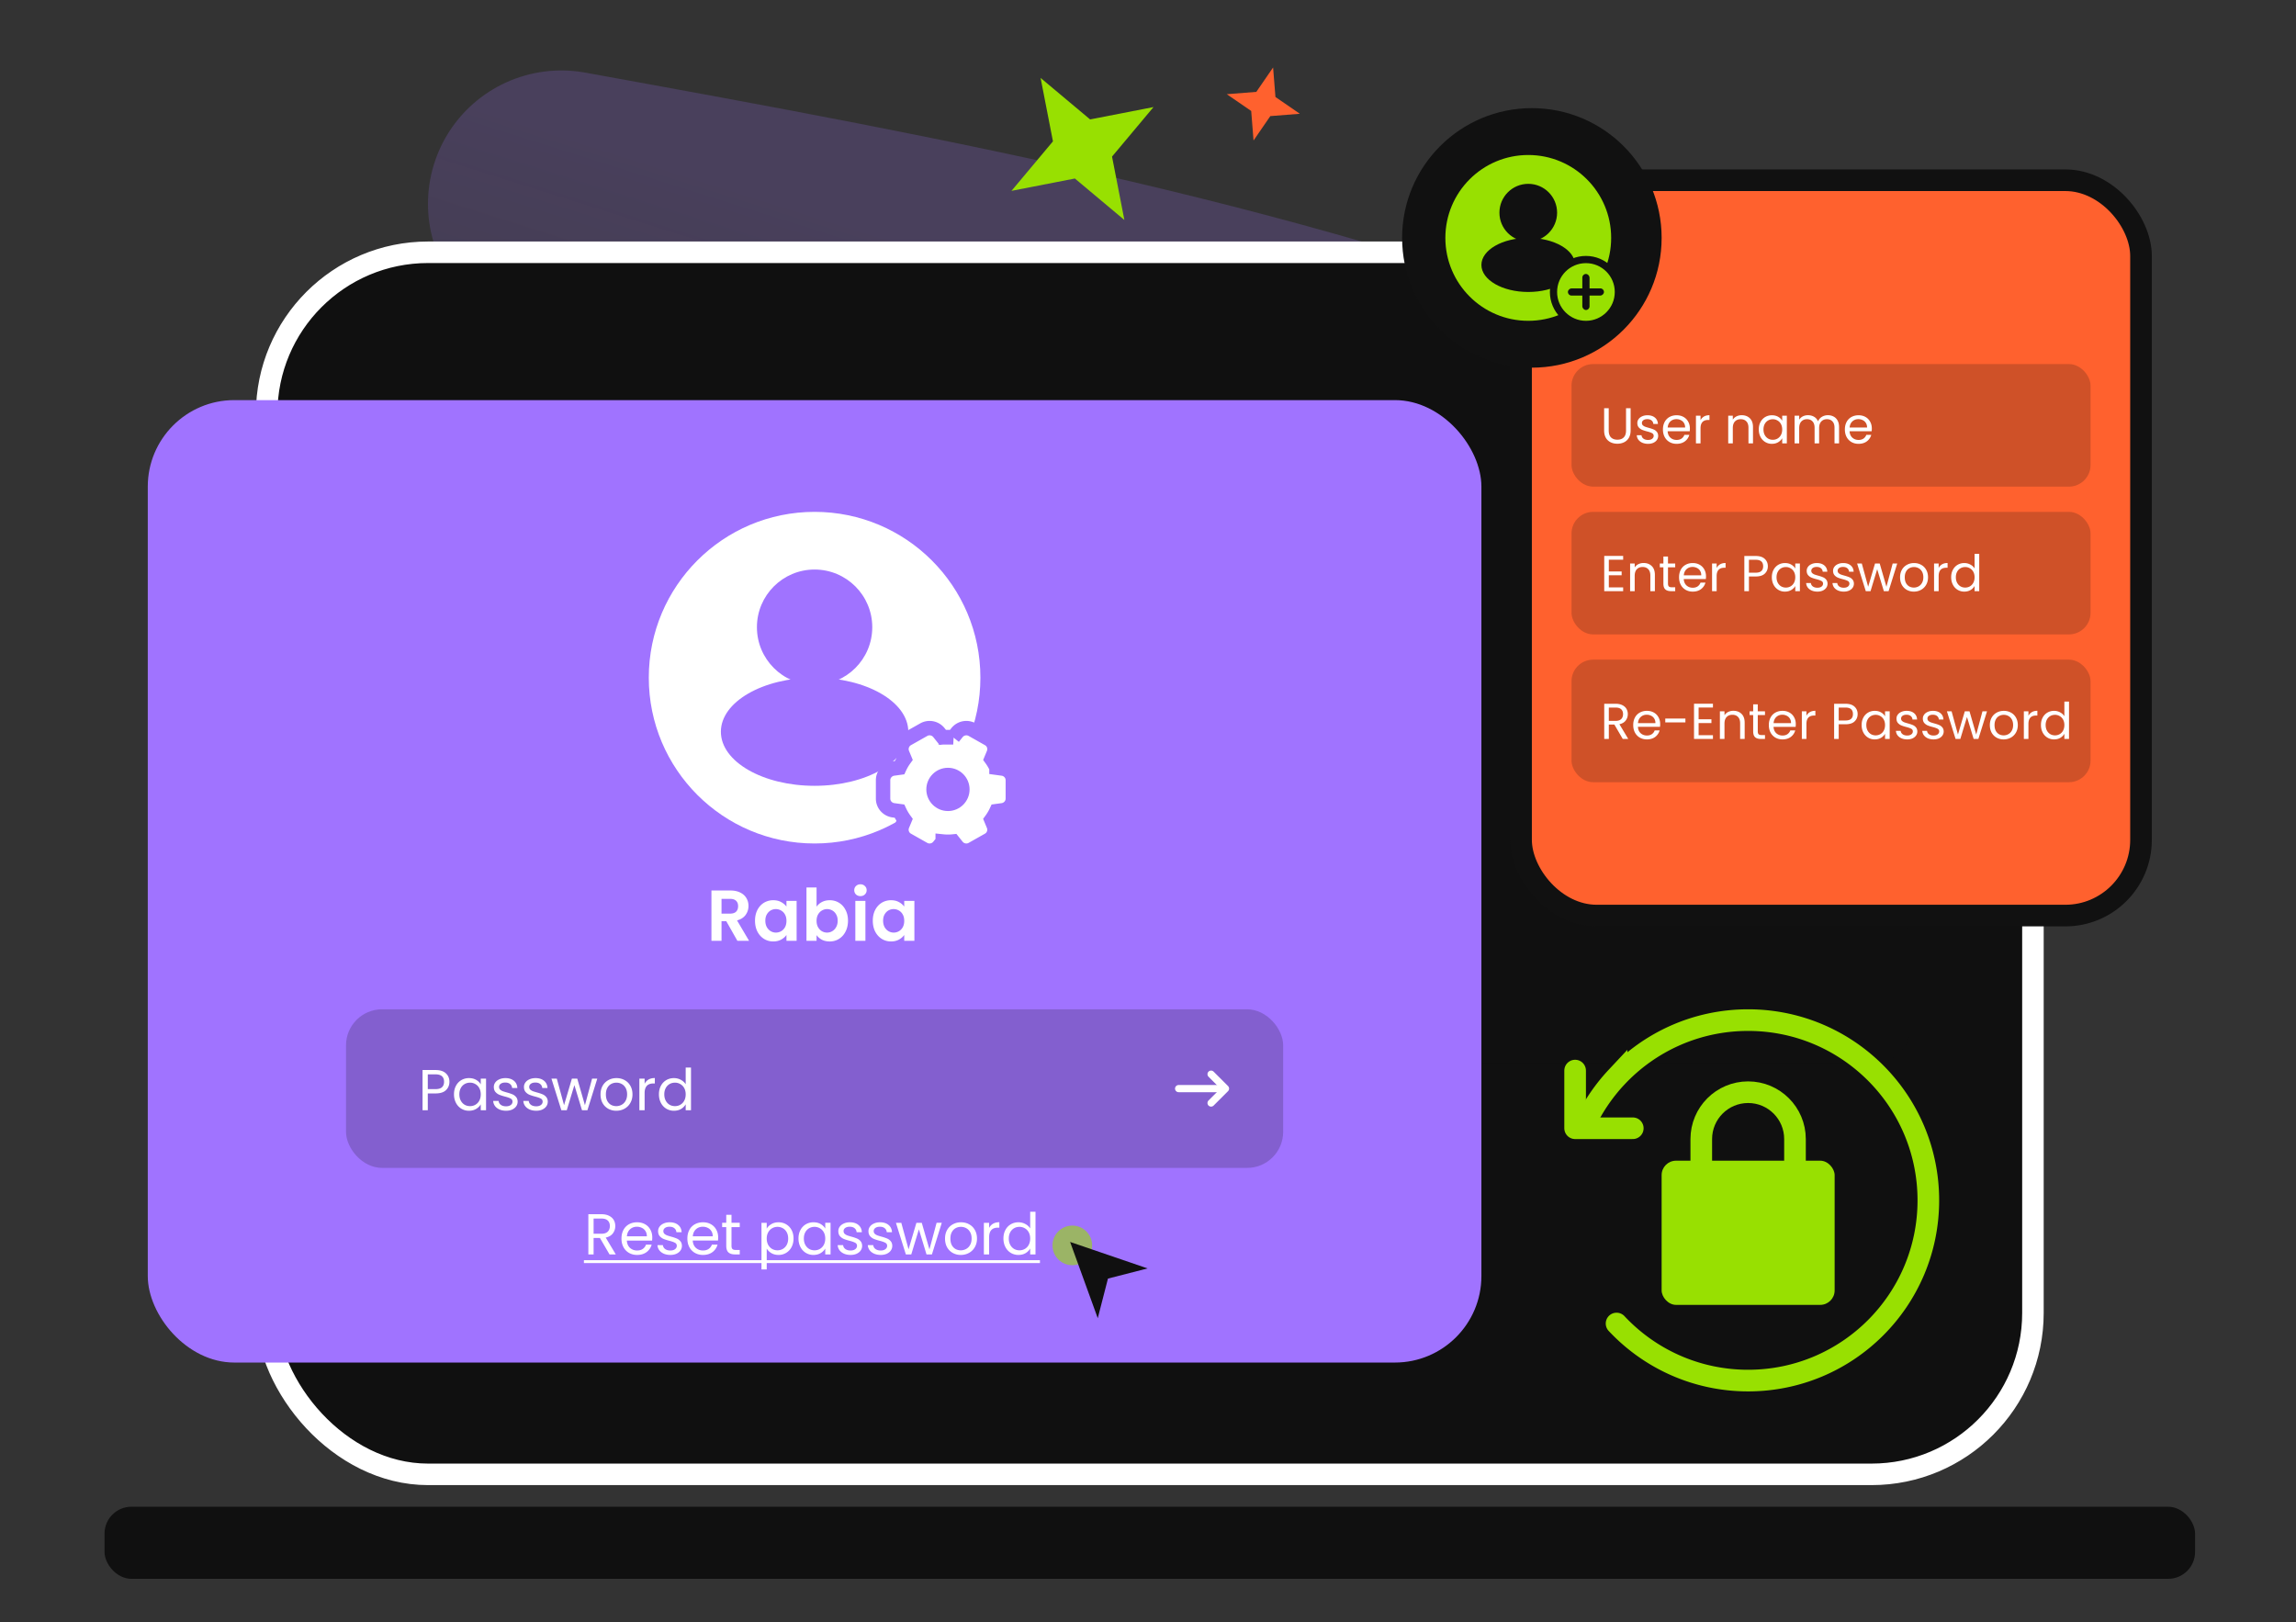
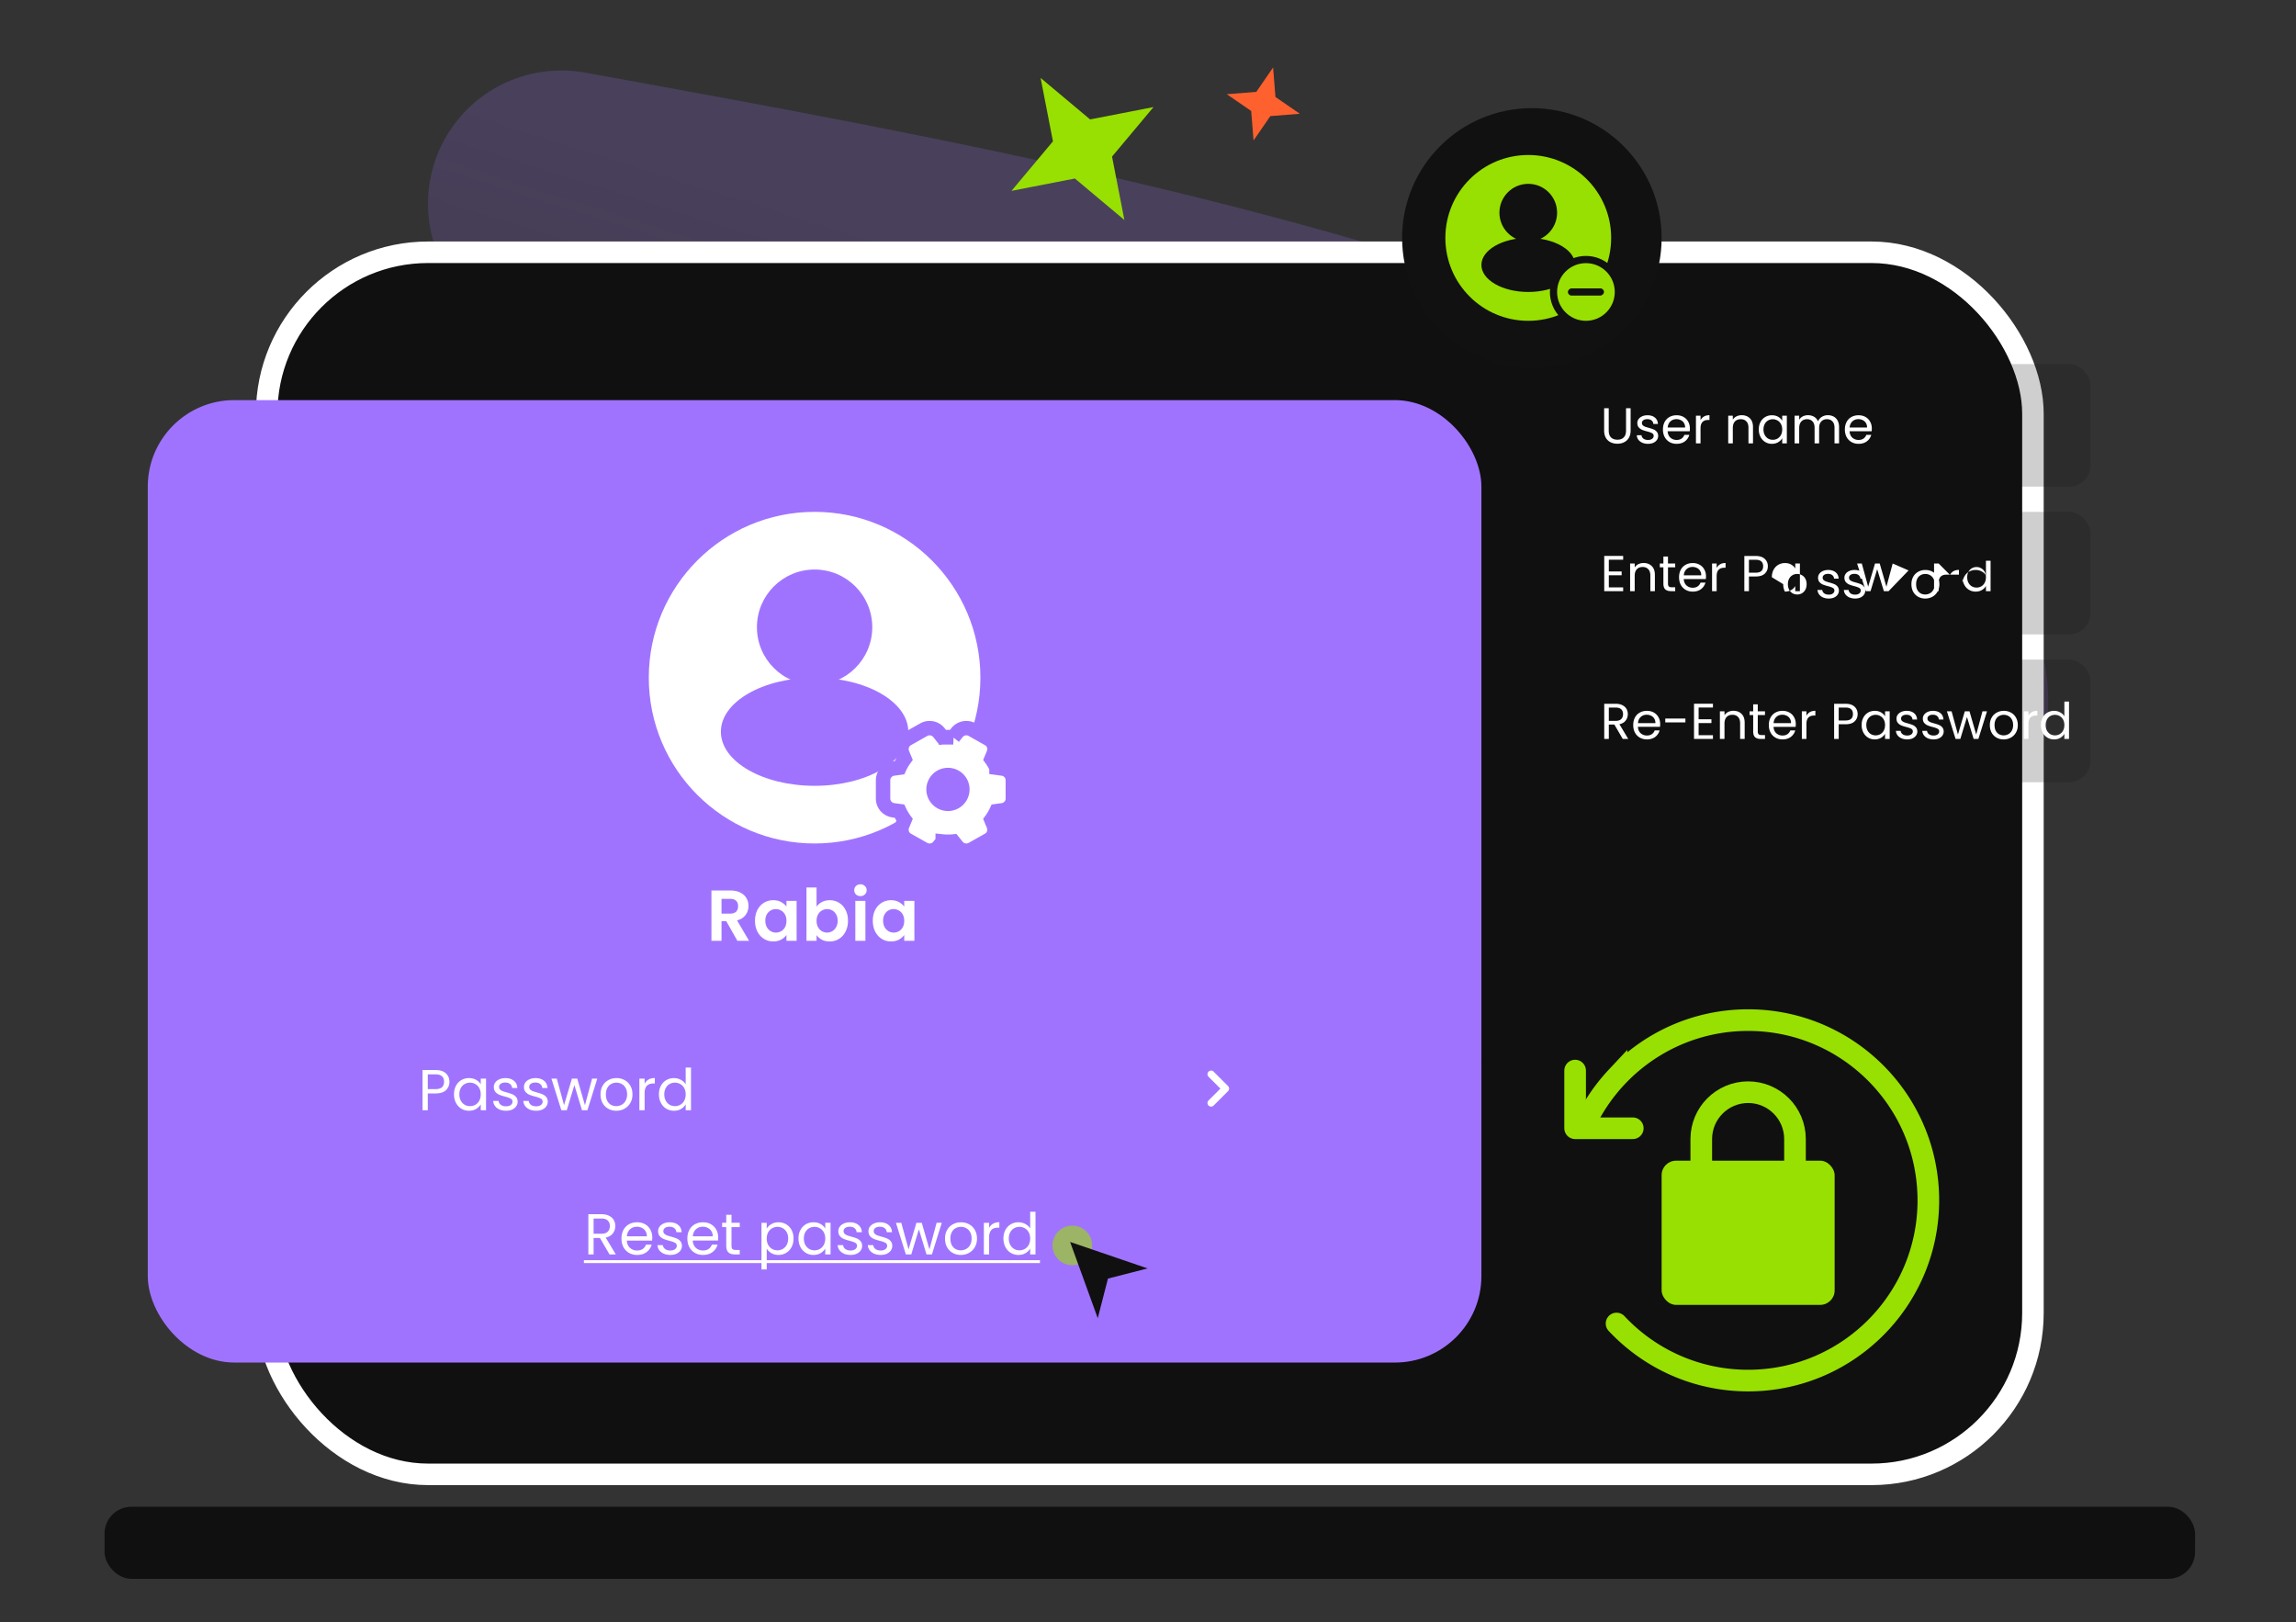
<svg xmlns="http://www.w3.org/2000/svg" width="637" height="450" fill="none">
  <rect width="100%" height="100%" fill="#333333" stroke="none" />
  <g clip-path="url(#a)">
    <path stroke="url(#b)" stroke-linecap="round" stroke-width="74" d="M155.734 56.546c100.099 18.173 200.352 36.491 294.748 74.329 18.064 7.241 46.167 20.333 62.985 34.426 5.601 4.693 24.046 21.955 15.624 37.798-8.523 16.036-30.378 23.724-39.581 27.56-66.813 27.856-134.573 38.546-201.114 51.885-32.421 6.5-113.829 21.001-148.916 32.48-14.766 4.831-29.984 9.746-44.009 20.168-30.69 22.808-6.171 38.528 7.281 48.122 28.879 20.596 72.802 33.636 105.289 41.558 43.87 10.696 75.211 14.393 120.831 15.088 24.945.38.305 1.524 25.663-4.862 58.102-14.632-13.686-13.308-33.251-10.486-10.505 1.515-19.546 3.075-29.816 5.586-7.955 1.944-3.344.227-2.918 1.649" opacity=".2" />
    <path fill="#98E001" d="m288.703 21.622 13.736 11.508 17.589-3.427-11.507 13.737 3.426 17.589-13.736-11.508-17.589 3.426 11.507-13.736z" />
    <path fill="#FF612E" d="m353.21 18.715.647 8.192 6.771 4.655-8.192.646-4.655 6.771-.647-8.191-6.771-4.656 8.192-.646z" />
    <rect width="490.03" height="339.03" x="73.985" y="69.985" fill="#101010" stroke="#fff" stroke-width="5.97" rx="44.772" />
    <rect width="580" height="20" x="29" y="418" fill="#101010" rx="7.462" />
    <rect width="214" height="44" x="316" y="251" fill="#111" opacity=".2" rx="10" />
    <rect width="370" height="267" x="41" y="111" fill="#A073FF" rx="24" />
    <circle cx="226" cy="188" r="46" fill="#fff" />
    <circle cx="226" cy="174" r="16" fill="#A073FF" />
    <ellipse cx="226" cy="203" fill="#A073FF" rx="26" ry="15" />
    <path fill="#fff" stroke="#A073FF" stroke-width="4" d="m276.457 225.021 1.698-.232.004-.001c1.596-.222 2.841-1.573 2.841-3.237v-5.09c.012-1.683-1.252-3.032-2.844-3.247h-.004l-1.692-.231a14.4 14.4 0 0 0-1.42-2.417l.622-1.499.001-.003a3.25 3.25 0 0 0-1.426-4.088l-4.504-2.546a3.31 3.31 0 0 0-4.218.811l-.001.002-1.049 1.312a14.3 14.3 0 0 0-2.923 0l-1.048-1.312-.002-.002a3.31 3.31 0 0 0-4.217-.812l-.001.001-4.512 2.547h-.001a3.26 3.26 0 0 0-1.42 4.076l.003.005.623 1.504a14.3 14.3 0 0 0-1.421 2.417l-1.697.232-.004.001c-1.592.221-2.845 1.568-2.845 3.24v5.099c0 1.669 1.253 3.015 2.84 3.237l.005.001 1.699.232c.395.852.87 1.661 1.42 2.417l-.622 1.499-.001.003a3.25 3.25 0 0 0 1.425 4.087l4.504 2.543.001.001a3.314 3.314 0 0 0 4.218-.813l.001-.001 1.048-1.312a14.3 14.3 0 0 0 2.924 0l1.048 1.312.001.002a3.314 3.314 0 0 0 4.218.812l.001-.001 4.511-2.547h.001a3.256 3.256 0 0 0 1.42-4.076l-.002-.005-.624-1.504a14.3 14.3 0 0 0 1.421-2.417Zm-1.662 2.738-.001.002z" />
    <circle cx="263" cy="219" r="6" fill="#A073FF" />
-     <rect width="260" height="44" x="96" y="280" fill="#111" opacity=".2" rx="10" />
    <path fill="#fff" d="M124.688 300.112q0 1.392-.96 2.32-.944.912-2.896.912h-2.144V308h-1.456v-11.152h3.6q1.888 0 2.864.912.992.912.992 2.352m-3.856 2.032q1.216 0 1.792-.528t.576-1.504q0-2.064-2.368-2.064h-2.144v4.096zm5.122 1.44q0-1.344.544-2.352a3.94 3.94 0 0 1 1.488-1.584 4.15 4.15 0 0 1 2.128-.56q1.151 0 2 .496.847.497 1.264 1.248v-1.6h1.472V308h-1.472v-1.632q-.432.768-1.296 1.28-.849.496-1.984.496a3.97 3.97 0 0 1-2.112-.576 4.03 4.03 0 0 1-1.488-1.616q-.544-1.04-.544-2.368m7.424.016q0-.992-.4-1.728a2.76 2.76 0 0 0-1.088-1.12 2.85 2.85 0 0 0-1.488-.4q-.816 0-1.488.384a2.8 2.8 0 0 0-1.072 1.12q-.4.736-.4 1.728 0 1.008.4 1.76.4.736 1.072 1.136.672.384 1.488.384t1.488-.384a2.87 2.87 0 0 0 1.088-1.136q.4-.752.4-1.744m7.036 4.544q-1.008 0-1.808-.336-.8-.352-1.264-.96a2.6 2.6 0 0 1-.512-1.424h1.504q.064.656.608 1.072.56.416 1.456.416.832 0 1.312-.368t.48-.928q0-.576-.512-.848-.512-.288-1.584-.56a13 13 0 0 1-1.6-.512 3.04 3.04 0 0 1-1.056-.784q-.432-.528-.432-1.376 0-.672.4-1.232t1.136-.88q.737-.336 1.68-.336 1.457 0 2.352.736.896.736.96 2.016h-1.456a1.5 1.5 0 0 0-.56-1.104q-.496-.416-1.344-.416-.785 0-1.248.336-.464.336-.464.88 0 .432.272.72.288.272.704.448.432.16 1.184.368.943.256 1.536.512.593.24 1.008.736.432.497.448 1.296 0 .72-.4 1.296t-1.136.912q-.72.32-1.664.32m8.36 0q-1.008 0-1.808-.336-.8-.352-1.264-.96a2.6 2.6 0 0 1-.512-1.424h1.504q.063.656.608 1.072.56.416 1.456.416.831 0 1.312-.368.48-.368.48-.928 0-.576-.512-.848-.513-.288-1.584-.56a13 13 0 0 1-1.6-.512 3 3 0 0 1-1.056-.784q-.432-.528-.432-1.376 0-.672.4-1.232t1.136-.88q.735-.336 1.68-.336 1.455 0 2.352.736.895.736.96 2.016h-1.456a1.5 1.5 0 0 0-.56-1.104q-.496-.416-1.344-.416-.784 0-1.248.336t-.464.88q0 .432.272.72.287.272.704.448.431.16 1.184.368.944.256 1.536.512.591.24 1.008.736.432.497.448 1.296 0 .72-.4 1.296t-1.136.912q-.72.32-1.664.32m16.935-8.912L162.973 308h-1.504l-2.112-6.96-2.112 6.96h-1.504l-2.752-8.768h1.488l2.016 7.36 2.176-7.36h1.488l2.128 7.376 1.984-7.376zm5.269 8.912a4.54 4.54 0 0 1-2.24-.56A4.07 4.07 0 0 1 167.17 306q-.56-1.04-.56-2.4 0-1.344.576-2.368a4 4 0 0 1 1.6-1.584q1.008-.56 2.256-.56t2.256.56q1.008.544 1.584 1.568.592 1.024.592 2.384t-.608 2.4a4.1 4.1 0 0 1-1.616 1.584q-1.024.56-2.272.56m0-1.28q.784 0 1.472-.368a2.74 2.74 0 0 0 1.104-1.104q.432-.736.432-1.792t-.416-1.792-1.088-1.088a3 3 0 0 0-1.456-.368q-.8 0-1.472.368-.655.352-1.056 1.088-.4.736-.4 1.792 0 1.072.384 1.808.4.736 1.056 1.104.656.352 1.44.352m7.866-6.208a2.8 2.8 0 0 1 1.088-1.168q.72-.416 1.744-.416v1.504h-.384q-2.448 0-2.448 2.656V308h-1.456v-8.768h1.456zm3.969 2.928q0-1.344.544-2.352a3.95 3.95 0 0 1 1.488-1.584 4.2 4.2 0 0 1 2.144-.56q1.024 0 1.904.48.88.464 1.344 1.232v-4.64h1.472V308h-1.472v-1.648q-.432.784-1.28 1.296-.848.496-1.984.496a4.06 4.06 0 0 1-2.128-.576 4.05 4.05 0 0 1-1.488-1.616q-.544-1.04-.544-2.368m7.424.016q0-.992-.4-1.728a2.75 2.75 0 0 0-1.088-1.12 2.85 2.85 0 0 0-1.488-.4q-.816 0-1.488.384a2.8 2.8 0 0 0-1.072 1.12q-.4.736-.4 1.728 0 1.008.4 1.76.4.736 1.072 1.136.672.384 1.488.384t1.488-.384a2.86 2.86 0 0 0 1.088-1.136q.4-.752.4-1.744M169.104 348l-2.656-4.56h-1.76V348h-1.456v-11.152h3.6q1.264 0 2.128.432.88.432 1.312 1.168t.432 1.68q0 1.152-.672 2.032-.656.88-1.984 1.168l2.8 4.672zm-4.416-5.728h2.144q1.183 0 1.776-.576.592-.592.592-1.568 0-.992-.592-1.536-.576-.544-1.776-.544h-2.144zm16.278 1.008q0 .416-.048.88h-7.008q.08 1.296.88 2.032.816.72 1.968.72.944 0 1.568-.432.64-.448.896-1.184h1.568a3.8 3.8 0 0 1-1.408 2.064q-1.055.784-2.624.784-1.248 0-2.24-.56a4 4 0 0 1-1.536-1.584q-.56-1.04-.56-2.4t.544-2.384a3.8 3.8 0 0 1 1.52-1.568q.993-.56 2.272-.56 1.248 0 2.208.544a3.7 3.7 0 0 1 1.472 1.504q.528.944.528 2.144m-1.504-.304q0-.832-.368-1.424a2.3 2.3 0 0 0-1.008-.912 3 3 0 0 0-1.392-.32q-1.104 0-1.888.704-.768.704-.88 1.952zm6.53 5.168q-1.007 0-1.808-.336-.8-.352-1.264-.96a2.6 2.6 0 0 1-.512-1.424h1.504q.065.656.608 1.072.56.416 1.456.416.832 0 1.312-.368t.48-.928a.9.9 0 0 0-.512-.848q-.511-.288-1.584-.56a13 13 0 0 1-1.6-.512 3.04 3.04 0 0 1-1.056-.784q-.432-.528-.432-1.376 0-.672.4-1.232t1.136-.88q.736-.336 1.68-.336 1.457 0 2.352.736.897.736.96 2.016h-1.456q-.048-.688-.56-1.104-.495-.416-1.344-.416-.783 0-1.248.336t-.464.88q0 .432.272.72.288.272.704.448.432.16 1.184.368.945.256 1.536.512.593.24 1.008.736.432.496.448 1.296 0 .72-.4 1.296t-1.136.912q-.72.32-1.664.32m13.256-4.864q0 .416-.048.88h-7.008q.08 1.296.88 2.032.816.72 1.968.72.944 0 1.568-.432.64-.448.896-1.184h1.568a3.8 3.8 0 0 1-1.408 2.064q-1.056.784-2.624.784-1.248 0-2.24-.56a4 4 0 0 1-1.536-1.584q-.56-1.04-.56-2.4t.544-2.384a3.78 3.78 0 0 1 1.52-1.568q.991-.56 2.272-.56 1.248 0 2.208.544t1.472 1.504q.528.944.528 2.144m-1.504-.304q0-.832-.368-1.424a2.33 2.33 0 0 0-1.008-.912 3 3 0 0 0-1.392-.32q-1.105 0-1.888.704-.768.704-.88 1.952zm5.202-2.544v5.168q0 .64.272.912.272.256.943.256h1.073V348h-1.312q-1.216 0-1.824-.56t-.608-1.84v-5.168h-1.136v-1.2h1.136v-2.208h1.456v2.208h2.288v1.2zm9.773.416q.432-.751 1.28-1.248.864-.512 2-.512 1.168 0 2.112.56.96.56 1.504 1.584.544 1.008.544 2.352 0 1.328-.544 2.368a4 4 0 0 1-1.504 1.616 3.97 3.97 0 0 1-2.112.576q-1.12 0-1.984-.496-.848-.512-1.296-1.264v5.776h-1.456v-12.928h1.456zm5.952 2.736q0-.992-.4-1.728a2.75 2.75 0 0 0-1.088-1.12 2.95 2.95 0 0 0-1.488-.384q-.8 0-1.488.4-.672.384-1.088 1.136-.4.736-.4 1.712 0 .992.4 1.744.416.736 1.088 1.136.689.384 1.488.384.816 0 1.488-.384a2.86 2.86 0 0 0 1.088-1.136q.4-.752.4-1.76m2.861 0q0-1.344.544-2.352a3.94 3.94 0 0 1 1.488-1.584 4.15 4.15 0 0 1 2.128-.56q1.151 0 2 .496.847.497 1.264 1.248v-1.6h1.472V348h-1.472v-1.632q-.432.768-1.296 1.28-.849.496-1.984.496a3.97 3.97 0 0 1-2.112-.576 4.03 4.03 0 0 1-1.488-1.616q-.544-1.04-.544-2.368m7.424.016q0-.992-.4-1.728a2.76 2.76 0 0 0-1.088-1.12 2.85 2.85 0 0 0-1.488-.4q-.816 0-1.488.384a2.8 2.8 0 0 0-1.072 1.12q-.4.736-.4 1.728 0 1.008.4 1.76.4.736 1.072 1.136.672.384 1.488.384t1.488-.384a2.87 2.87 0 0 0 1.088-1.136q.4-.752.4-1.744m7.036 4.544q-1.007 0-1.808-.336-.8-.352-1.264-.96a2.6 2.6 0 0 1-.512-1.424h1.504q.065.656.608 1.072.56.416 1.456.416.832 0 1.312-.368t.48-.928a.9.9 0 0 0-.512-.848q-.511-.288-1.584-.56a13 13 0 0 1-1.6-.512 3.04 3.04 0 0 1-1.056-.784q-.432-.528-.432-1.376 0-.672.4-1.232t1.136-.88q.736-.336 1.68-.336 1.457 0 2.352.736.897.736.96 2.016h-1.456q-.048-.688-.56-1.104-.495-.416-1.344-.416-.783 0-1.248.336t-.464.88q0 .432.272.72.288.272.704.448.432.16 1.184.368.945.256 1.536.512.593.24 1.008.736.432.496.448 1.296 0 .72-.4 1.296t-1.136.912q-.72.32-1.664.32m8.36 0q-1.008 0-1.808-.336-.8-.352-1.264-.96a2.6 2.6 0 0 1-.512-1.424h1.504q.063.656.608 1.072.56.416 1.456.416.832 0 1.312-.368t.48-.928q0-.576-.512-.848-.513-.288-1.584-.56a13 13 0 0 1-1.6-.512 3 3 0 0 1-1.056-.784q-.432-.528-.432-1.376 0-.672.4-1.232t1.136-.88q.735-.336 1.68-.336 1.455 0 2.352.736t.96 2.016h-1.456a1.5 1.5 0 0 0-.56-1.104q-.496-.416-1.344-.416-.784 0-1.248.336t-.464.88q0 .432.272.72.287.272.704.448.431.16 1.184.368.943.256 1.536.512.591.24 1.008.736.432.496.448 1.296 0 .72-.4 1.296t-1.136.912q-.72.32-1.664.32m16.935-8.912L258.551 348h-1.504l-2.112-6.96-2.112 6.96h-1.504l-2.752-8.768h1.488l2.016 7.36 2.176-7.36h1.488l2.128 7.376 1.984-7.376zm5.269 8.912a4.54 4.54 0 0 1-2.24-.56 4.07 4.07 0 0 1-1.568-1.584q-.56-1.04-.56-2.4 0-1.344.576-2.368a4 4 0 0 1 1.6-1.584q1.008-.56 2.256-.56t2.256.56q1.008.544 1.584 1.568.592 1.024.592 2.384t-.608 2.4a4.1 4.1 0 0 1-1.616 1.584q-1.024.56-2.272.56m0-1.28q.784 0 1.472-.368a2.74 2.74 0 0 0 1.104-1.104q.432-.736.432-1.792t-.416-1.792-1.088-1.088a3 3 0 0 0-1.456-.368q-.8 0-1.472.368-.656.352-1.056 1.088t-.4 1.792q0 1.072.384 1.808.4.736 1.056 1.104.655.352 1.44.352m7.866-6.208a2.8 2.8 0 0 1 1.088-1.168q.72-.416 1.744-.416v1.504h-.384q-2.448 0-2.448 2.656V348h-1.456v-8.768h1.456zm3.969 2.928q0-1.344.544-2.352a3.95 3.95 0 0 1 1.488-1.584 4.2 4.2 0 0 1 2.144-.56q1.024 0 1.904.48.88.464 1.344 1.232v-4.64h1.472V348h-1.472v-1.648q-.432.784-1.28 1.296-.848.496-1.984.496a4.06 4.06 0 0 1-2.128-.576 4.05 4.05 0 0 1-1.488-1.616q-.544-1.04-.544-2.368m7.424.016q0-.992-.4-1.728a2.75 2.75 0 0 0-1.088-1.12 2.85 2.85 0 0 0-1.488-.4q-.816 0-1.488.384a2.8 2.8 0 0 0-1.072 1.12q-.4.736-.4 1.728 0 1.008.4 1.76.4.736 1.072 1.136.672.384 1.488.384t1.488-.384a2.86 2.86 0 0 0 1.088-1.136q.4-.752.4-1.744" />
    <path fill="#fff" d="M162 349.6h126.519v.8H162zM204.58 261l-3.08-5.44h-1.32V261h-2.8v-13.96h5.24q1.62 0 2.76.58 1.14.56 1.7 1.54.58.96.58 2.16 0 1.38-.8 2.5-.8 1.1-2.38 1.52l3.34 5.66zm-4.4-7.54h2.34q1.14 0 1.7-.54.56-.56.56-1.54 0-.96-.56-1.48-.56-.54-1.7-.54h-2.34zm9.292 1.96q0-1.68.66-2.98.681-1.3 1.821-2a4.9 4.9 0 0 1 2.58-.7q1.239 0 2.16.5.939.5 1.5 1.26v-1.58h2.82V261h-2.82v-1.62q-.54.78-1.5 1.3-.94.5-2.18.5-1.4 0-2.56-.72-1.14-.72-1.821-2.02-.66-1.32-.66-3.02m8.721.04q0-1.02-.4-1.74a2.74 2.74 0 0 0-1.08-1.12 2.83 2.83 0 0 0-1.46-.4q-.78 0-1.441.38-.659.38-1.079 1.12-.4.72-.4 1.72t.4 1.76q.42.74 1.079 1.14.68.4 1.441.4a2.95 2.95 0 0 0 1.46-.38q.68-.4 1.08-1.12.4-.74.4-1.76m8.354-3.92q.54-.8 1.48-1.3.96-.5 2.18-.5 1.42 0 2.56.7 1.16.7 1.82 2 .68 1.28.68 2.98t-.68 3.02q-.66 1.3-1.82 2.02-1.14.72-2.56.72-1.24 0-2.18-.48a4.34 4.34 0 0 1-1.48-1.28V261h-2.8v-14.8h2.8zm5.86 3.88q0-1-.42-1.72a2.73 2.73 0 0 0-1.08-1.12 2.84 2.84 0 0 0-1.44-.38q-.759 0-1.44.4-.66.38-1.08 1.12-.4.74-.4 1.74t.4 1.74q.42.74 1.08 1.14.681.38 1.44.38.78 0 1.44-.4a2.87 2.87 0 0 0 1.08-1.14q.42-.74.42-1.76m6.315-6.82q-.74 0-1.24-.46-.48-.48-.48-1.18t.48-1.16q.5-.48 1.24-.48t1.22.48q.5.46.5 1.16t-.5 1.18q-.48.46-1.22.46m1.38 1.32V261h-2.8v-11.08zm2.046 5.5q0-1.68.66-2.98.68-1.3 1.82-2a4.9 4.9 0 0 1 2.58-.7q1.24 0 2.16.5.94.5 1.5 1.26v-1.58h2.82V261h-2.82v-1.62q-.54.78-1.5 1.3-.94.5-2.18.5-1.4 0-2.56-.72-1.14-.72-1.82-2.02-.66-1.32-.66-3.02m8.72.04q0-1.02-.4-1.74a2.73 2.73 0 0 0-1.08-1.12q-.68-.4-1.46-.4t-1.44.38-1.08 1.12q-.4.72-.4 1.72t.4 1.76q.42.74 1.08 1.14.681.4 1.44.4.78 0 1.46-.38.681-.4 1.08-1.12.4-.74.4-1.76" />
-     <path stroke="#fff" stroke-linecap="round" stroke-width="2" d="M338 302h-11" />
    <path stroke="#fff" stroke-linecap="round" stroke-linejoin="round" stroke-width="2" d="m336 298 4 4-4 4" />
    <circle cx="5.5" cy="5.5" r="5.5" fill="#98E001" opacity=".6" transform="matrix(0 1 1 0 292 340)" />
    <path fill="#101010" d="m304.561 365.697 2.832-10.991 10.993-2.82-21.495-7.343z" />
-     <rect width="172" height="204" x="422" y="50" fill="#FF612E" stroke="#111" stroke-width="6" rx="21" />
    <rect width="144" height="34" x="436" y="101" fill="#111" opacity=".2" rx="6" />
    <path fill="#fff" d="M446.324 113.242v6.174q0 1.302.63 1.932.644.63 1.778.63 1.12 0 1.75-.63.644-.63.644-1.932v-6.174h1.274v6.16q0 1.218-.49 2.058a3.1 3.1 0 0 1-1.33 1.232q-.826.406-1.862.406t-1.876-.406a3.1 3.1 0 0 1-1.316-1.232q-.476-.84-.476-2.058v-6.16zm10.917 9.884a4.1 4.1 0 0 1-1.582-.294q-.7-.308-1.106-.84a2.28 2.28 0 0 1-.448-1.246h1.316q.057.574.532.938.49.364 1.274.364.728 0 1.148-.322t.42-.812a.79.79 0 0 0-.448-.742q-.447-.252-1.386-.49a11 11 0 0 1-1.4-.448 2.7 2.7 0 0 1-.924-.686q-.378-.462-.378-1.204 0-.588.35-1.078t.994-.77q.645-.294 1.47-.294 1.275 0 2.058.644.784.644.84 1.764h-1.274a1.3 1.3 0 0 0-.49-.966q-.433-.364-1.176-.364-.686 0-1.092.294t-.406.77q0 .378.238.63.253.238.616.392.378.14 1.036.322.827.224 1.344.448.519.21.882.644.378.434.392 1.134 0 .63-.35 1.134t-.994.798q-.63.28-1.456.28m11.599-4.256q0 .364-.042.77h-6.132q.07 1.134.77 1.778.714.63 1.722.63.826 0 1.372-.378.56-.392.784-1.036h1.372a3.34 3.34 0 0 1-1.232 1.806q-.925.686-2.296.686-1.093 0-1.96-.49a3.5 3.5 0 0 1-1.344-1.386q-.49-.91-.49-2.1t.476-2.086a3.3 3.3 0 0 1 1.33-1.372q.867-.49 1.988-.49 1.092 0 1.932.476t1.288 1.316q.462.826.462 1.876m-1.316-.266q0-.728-.322-1.246a2.03 2.03 0 0 0-.882-.798 2.6 2.6 0 0 0-1.218-.28q-.966 0-1.652.616-.672.616-.77 1.708zm4.271-2.03q.336-.658.952-1.022.63-.364 1.526-.364v1.316h-.336q-2.142 0-2.142 2.324V123h-1.274v-7.672h1.274zm11.419-1.386q1.401 0 2.268.854.868.84.868 2.436V123h-1.26v-4.34q0-1.148-.574-1.75-.573-.616-1.568-.616-1.008 0-1.61.63-.588.63-.588 1.834V123h-1.274v-7.672h1.274v1.092a2.55 2.55 0 0 1 1.022-.91q.659-.322 1.442-.322m4.742 3.948q0-1.176.476-2.058a3.46 3.46 0 0 1 1.302-1.386q.84-.49 1.862-.49 1.008 0 1.75.434.741.434 1.106 1.092v-1.4h1.288V123h-1.288v-1.428q-.378.672-1.134 1.12-.743.434-1.736.434a3.47 3.47 0 0 1-1.848-.504 3.53 3.53 0 0 1-1.302-1.414q-.476-.91-.476-2.072m6.496.014q0-.868-.35-1.512a2.4 2.4 0 0 0-.952-.98 2.5 2.5 0 0 0-1.302-.35q-.714 0-1.302.336a2.44 2.44 0 0 0-.938.98q-.35.644-.35 1.512 0 .882.35 1.54.35.644.938.994.588.336 1.302.336t1.302-.336q.601-.35.952-.994.35-.658.35-1.526m12.666-3.962q.897 0 1.596.378.7.364 1.106 1.106t.406 1.806V123h-1.26v-4.34q0-1.148-.574-1.75-.56-.616-1.526-.616-.993 0-1.582.644-.588.63-.588 1.834V123h-1.26v-4.34q0-1.148-.574-1.75-.56-.616-1.526-.616-.993 0-1.582.644-.588.63-.588 1.834V123h-1.274v-7.672h1.274v1.106a2.53 2.53 0 0 1 1.008-.924q.645-.322 1.414-.322.966 0 1.708.434.743.434 1.106 1.274.323-.812 1.064-1.26a3.13 3.13 0 0 1 1.652-.448m12.198 3.682q0 .364-.042.77h-6.132q.07 1.134.77 1.778.714.63 1.722.63.826 0 1.372-.378.56-.392.784-1.036h1.372a3.33 3.33 0 0 1-1.232 1.806q-.924.686-2.296.686-1.092 0-1.96-.49a3.5 3.5 0 0 1-1.344-1.386q-.49-.91-.49-2.1t.476-2.086a3.3 3.3 0 0 1 1.33-1.372q.869-.49 1.988-.49 1.092 0 1.932.476t1.288 1.316q.462.826.462 1.876m-1.316-.266q0-.728-.322-1.246a2 2 0 0 0-.882-.798 2.6 2.6 0 0 0-1.218-.28q-.966 0-1.652.616-.671.616-.77 1.708z" />
    <rect width="144" height="34" x="436" y="142" fill="#111" opacity=".2" rx="6" />
-     <path fill="#fff" d="M446.352 155.278v3.262h3.556v1.05h-3.556v3.36h3.976V164h-5.25v-9.772h5.25v1.05zm9.642.91q1.4 0 2.268.854.868.84.868 2.436V164h-1.26v-4.34q0-1.148-.574-1.75-.575-.616-1.568-.616-1.008 0-1.61.63-.588.63-.588 1.834V164h-1.274v-7.672h1.274v1.092a2.54 2.54 0 0 1 1.022-.91 3.2 3.2 0 0 1 1.442-.322m6.771 1.19v4.522q0 .56.238.798.238.224.826.224h.938V164h-1.148q-1.065 0-1.596-.49t-.532-1.61v-4.522h-.994v-1.05h.994v-1.932h1.274v1.932h2.002v1.05zm10.545 2.492q0 .364-.042.77h-6.132q.07 1.134.77 1.778.714.63 1.722.63.826 0 1.372-.378.56-.392.784-1.036h1.372a3.33 3.33 0 0 1-1.232 1.806q-.924.686-2.296.686-1.092 0-1.96-.49a3.5 3.5 0 0 1-1.344-1.386q-.49-.91-.49-2.1t.476-2.086a3.3 3.3 0 0 1 1.33-1.372q.869-.49 1.988-.49 1.092 0 1.932.476t1.288 1.316q.462.826.462 1.876m-1.316-.266q0-.728-.322-1.246a2 2 0 0 0-.882-.798 2.6 2.6 0 0 0-1.218-.28q-.966 0-1.652.616-.671.616-.77 1.708zm4.272-2.03q.336-.658.952-1.022.63-.364 1.526-.364v1.316h-.336q-2.142 0-2.142 2.324V164h-1.274v-7.672h1.274zm14.205-.476q0 1.218-.84 2.03-.826.798-2.534.798h-1.876V164h-1.274v-9.758h3.15q1.652 0 2.506.798.868.798.868 2.058m-3.374 1.778q1.064 0 1.568-.462t.504-1.316q0-1.806-2.072-1.806h-1.876v3.584zm4.482 1.26q0-1.176.476-2.058a3.46 3.46 0 0 1 1.302-1.386q.84-.49 1.862-.49 1.008 0 1.75.434.741.434 1.106 1.092v-1.4h1.288V164h-1.288v-1.428q-.378.672-1.134 1.12-.743.434-1.736.434a3.47 3.47 0 0 1-1.848-.504 3.53 3.53 0 0 1-1.302-1.414q-.476-.91-.476-2.072m6.496.014q0-.869-.35-1.512a2.4 2.4 0 0 0-.952-.98 2.5 2.5 0 0 0-1.302-.35q-.714 0-1.302.336a2.44 2.44 0 0 0-.938.98q-.35.643-.35 1.512 0 .882.35 1.54.35.644.938.994.588.336 1.302.336t1.302-.336q.601-.35.952-.994.35-.658.35-1.526m6.157 3.976q-.882 0-1.582-.294-.7-.308-1.106-.84a2.27 2.27 0 0 1-.448-1.246h1.316q.055.574.532.938.49.364 1.274.364.728 0 1.148-.322t.42-.812a.79.79 0 0 0-.448-.742q-.448-.252-1.386-.49a11 11 0 0 1-1.4-.448 2.65 2.65 0 0 1-.924-.686q-.378-.462-.378-1.204 0-.588.35-1.078t.994-.77q.643-.294 1.47-.294 1.273 0 2.058.644.783.644.84 1.764h-1.274a1.3 1.3 0 0 0-.49-.966q-.435-.364-1.176-.364-.687 0-1.092.294-.406.294-.406.77a.88.88 0 0 0 .238.63q.252.238.616.392.378.14 1.036.322.825.224 1.344.448.517.21.882.644.378.434.392 1.134 0 .63-.35 1.134t-.994.798q-.63.28-1.456.28m7.314 0a4.1 4.1 0 0 1-1.582-.294q-.7-.308-1.106-.84a2.27 2.27 0 0 1-.448-1.246h1.316q.056.574.532.938.49.364 1.274.364.728 0 1.148-.322t.42-.812a.79.79 0 0 0-.448-.742q-.448-.252-1.386-.49a11 11 0 0 1-1.4-.448 2.65 2.65 0 0 1-.924-.686q-.378-.462-.378-1.204 0-.588.35-1.078t.994-.77q.643-.294 1.47-.294 1.273 0 2.058.644t.84 1.764h-1.274a1.3 1.3 0 0 0-.49-.966q-.433-.364-1.176-.364-.685 0-1.092.294-.406.294-.406.77a.88.88 0 0 0 .238.63q.252.238.616.392.378.14 1.036.322.826.224 1.344.448.518.21.882.644.378.434.392 1.134 0 .63-.35 1.134t-.994.798q-.63.28-1.456.28m14.818-7.798L523.97 164h-1.316l-1.848-6.09-1.848 6.09h-1.316l-2.408-7.672h1.302l1.764 6.44 1.904-6.44h1.302l1.862 6.454 1.736-6.454zm4.611 7.798a3.96 3.96 0 0 1-1.96-.49 3.56 3.56 0 0 1-1.372-1.386q-.49-.91-.49-2.1 0-1.176.504-2.072a3.5 3.5 0 0 1 1.4-1.386q.882-.49 1.974-.49t1.974.49a3.44 3.44 0 0 1 1.386 1.372q.518.896.518 2.086t-.532 2.1a3.6 3.6 0 0 1-1.414 1.386q-.896.49-1.988.49m0-1.12a2.7 2.7 0 0 0 1.288-.322q.601-.323.966-.966.378-.644.378-1.568t-.364-1.568-.952-.952a2.6 2.6 0 0 0-1.274-.322q-.7 0-1.288.322-.575.308-.924.952t-.35 1.568q0 .938.336 1.582.35.643.924.966.573.308 1.26.308m6.883-5.432q.336-.658.952-1.022.63-.364 1.526-.364v1.316H540q-2.142 0-2.142 2.324V164h-1.274v-7.672h1.274zm3.473 2.562q0-1.176.476-2.058a3.46 3.46 0 0 1 1.302-1.386 3.65 3.65 0 0 1 1.876-.49q.895 0 1.666.42.77.406 1.176 1.078v-4.06h1.288V164h-1.288v-1.442q-.378.685-1.12 1.134-.743.434-1.736.434a3.55 3.55 0 0 1-1.862-.504 3.53 3.53 0 0 1-1.302-1.414q-.476-.91-.476-2.072m6.496.014q0-.869-.35-1.512a2.4 2.4 0 0 0-.952-.98 2.5 2.5 0 0 0-1.302-.35q-.714 0-1.302.336a2.44 2.44 0 0 0-.938.98q-.35.643-.35 1.512 0 .882.35 1.54.35.644.938.994.588.336 1.302.336t1.302-.336q.601-.35.952-.994.35-.658.35-1.526" />
+     <path fill="#fff" d="M446.352 155.278v3.262h3.556v1.05h-3.556v3.36h3.976V164h-5.25v-9.772h5.25v1.05zm9.642.91q1.4 0 2.268.854.868.84.868 2.436V164h-1.26v-4.34q0-1.148-.574-1.75-.575-.616-1.568-.616-1.008 0-1.61.63-.588.63-.588 1.834V164h-1.274v-7.672h1.274v1.092a2.54 2.54 0 0 1 1.022-.91 3.2 3.2 0 0 1 1.442-.322m6.771 1.19v4.522q0 .56.238.798.238.224.826.224h.938V164h-1.148q-1.065 0-1.596-.49t-.532-1.61v-4.522h-.994v-1.05h.994v-1.932h1.274v1.932h2.002v1.05zm10.545 2.492q0 .364-.042.77h-6.132q.07 1.134.77 1.778.714.63 1.722.63.826 0 1.372-.378.56-.392.784-1.036h1.372a3.33 3.33 0 0 1-1.232 1.806q-.924.686-2.296.686-1.092 0-1.96-.49a3.5 3.5 0 0 1-1.344-1.386q-.49-.91-.49-2.1t.476-2.086a3.3 3.3 0 0 1 1.33-1.372q.869-.49 1.988-.49 1.092 0 1.932.476t1.288 1.316q.462.826.462 1.876m-1.316-.266q0-.728-.322-1.246a2 2 0 0 0-.882-.798 2.6 2.6 0 0 0-1.218-.28q-.966 0-1.652.616-.671.616-.77 1.708zm4.272-2.03q.336-.658.952-1.022.63-.364 1.526-.364v1.316h-.336q-2.142 0-2.142 2.324V164h-1.274v-7.672h1.274zm14.205-.476q0 1.218-.84 2.03-.826.798-2.534.798h-1.876V164h-1.274v-9.758h3.15q1.652 0 2.506.798.868.798.868 2.058m-3.374 1.778q1.064 0 1.568-.462t.504-1.316q0-1.806-2.072-1.806h-1.876v3.584zm4.482 1.26q0-1.176.476-2.058a3.46 3.46 0 0 1 1.302-1.386q.84-.49 1.862-.49 1.008 0 1.75.434.741.434 1.106 1.092v-1.4h1.288V164h-1.288v-1.428q-.378.672-1.134 1.12-.743.434-1.736.434q-.476-.91-.476-2.072m6.496.014q0-.869-.35-1.512a2.4 2.4 0 0 0-.952-.98 2.5 2.5 0 0 0-1.302-.35q-.714 0-1.302.336a2.44 2.44 0 0 0-.938.98q-.35.643-.35 1.512 0 .882.35 1.54.35.644.938.994.588.336 1.302.336t1.302-.336q.601-.35.952-.994.35-.658.35-1.526m6.157 3.976q-.882 0-1.582-.294-.7-.308-1.106-.84a2.27 2.27 0 0 1-.448-1.246h1.316q.055.574.532.938.49.364 1.274.364.728 0 1.148-.322t.42-.812a.79.79 0 0 0-.448-.742q-.448-.252-1.386-.49a11 11 0 0 1-1.4-.448 2.65 2.65 0 0 1-.924-.686q-.378-.462-.378-1.204 0-.588.35-1.078t.994-.77q.643-.294 1.47-.294 1.273 0 2.058.644.783.644.84 1.764h-1.274a1.3 1.3 0 0 0-.49-.966q-.435-.364-1.176-.364-.687 0-1.092.294-.406.294-.406.77a.88.88 0 0 0 .238.63q.252.238.616.392.378.14 1.036.322.825.224 1.344.448.517.21.882.644.378.434.392 1.134 0 .63-.35 1.134t-.994.798q-.63.28-1.456.28m7.314 0a4.1 4.1 0 0 1-1.582-.294q-.7-.308-1.106-.84a2.27 2.27 0 0 1-.448-1.246h1.316q.056.574.532.938.49.364 1.274.364.728 0 1.148-.322t.42-.812a.79.79 0 0 0-.448-.742q-.448-.252-1.386-.49a11 11 0 0 1-1.4-.448 2.65 2.65 0 0 1-.924-.686q-.378-.462-.378-1.204 0-.588.35-1.078t.994-.77q.643-.294 1.47-.294 1.273 0 2.058.644t.84 1.764h-1.274a1.3 1.3 0 0 0-.49-.966q-.433-.364-1.176-.364-.685 0-1.092.294-.406.294-.406.77a.88.88 0 0 0 .238.63q.252.238.616.392.378.14 1.036.322.826.224 1.344.448.518.21.882.644.378.434.392 1.134 0 .63-.35 1.134t-.994.798q-.63.28-1.456.28m14.818-7.798L523.97 164h-1.316l-1.848-6.09-1.848 6.09h-1.316l-2.408-7.672h1.302l1.764 6.44 1.904-6.44h1.302l1.862 6.454 1.736-6.454zm4.611 7.798a3.96 3.96 0 0 1-1.96-.49 3.56 3.56 0 0 1-1.372-1.386q-.49-.91-.49-2.1 0-1.176.504-2.072a3.5 3.5 0 0 1 1.4-1.386q.882-.49 1.974-.49t1.974.49a3.44 3.44 0 0 1 1.386 1.372q.518.896.518 2.086t-.532 2.1a3.6 3.6 0 0 1-1.414 1.386q-.896.49-1.988.49m0-1.12a2.7 2.7 0 0 0 1.288-.322q.601-.323.966-.966.378-.644.378-1.568t-.364-1.568-.952-.952a2.6 2.6 0 0 0-1.274-.322q-.7 0-1.288.322-.575.308-.924.952t-.35 1.568q0 .938.336 1.582.35.643.924.966.573.308 1.26.308m6.883-5.432q.336-.658.952-1.022.63-.364 1.526-.364v1.316H540q-2.142 0-2.142 2.324V164h-1.274v-7.672h1.274zm3.473 2.562q0-1.176.476-2.058a3.46 3.46 0 0 1 1.302-1.386 3.65 3.65 0 0 1 1.876-.49q.895 0 1.666.42.77.406 1.176 1.078v-4.06h1.288V164h-1.288v-1.442q-.378.685-1.12 1.134-.743.434-1.736.434a3.55 3.55 0 0 1-1.862-.504 3.53 3.53 0 0 1-1.302-1.414q-.476-.91-.476-2.072m6.496.014q0-.869-.35-1.512a2.4 2.4 0 0 0-.952-.98 2.5 2.5 0 0 0-1.302-.35q-.714 0-1.302.336a2.44 2.44 0 0 0-.938.98q-.35.643-.35 1.512 0 .882.35 1.54.35.644.938.994.588.336 1.302.336t1.302-.336q.601-.35.952-.994.35-.658.35-1.526" />
    <rect width="144" height="34" x="436" y="183" fill="#111" opacity=".2" rx="6" />
    <path fill="#fff" d="m450.216 205-2.324-3.99h-1.54V205h-1.274v-9.758h3.15q1.106 0 1.862.378.77.378 1.148 1.022t.378 1.47q0 1.008-.588 1.778-.574.77-1.736 1.022l2.45 4.088zm-3.864-5.012h1.876q1.037 0 1.554-.504.518-.518.518-1.372 0-.869-.518-1.344-.504-.476-1.554-.476h-1.876zm14.244.882q0 .364-.042.77h-6.132q.07 1.134.77 1.778.714.63 1.722.63.825 0 1.372-.378.56-.392.784-1.036h1.372a3.34 3.34 0 0 1-1.232 1.806q-.925.686-2.296.686-1.092 0-1.96-.49a3.5 3.5 0 0 1-1.344-1.386q-.49-.91-.49-2.1t.476-2.086a3.3 3.3 0 0 1 1.33-1.372q.867-.49 1.988-.49 1.092 0 1.932.476t1.288 1.316q.462.826.462 1.876m-1.316-.266q0-.728-.322-1.246a2.03 2.03 0 0 0-.882-.798 2.6 2.6 0 0 0-1.218-.28q-.966 0-1.652.616-.672.616-.77 1.708zm8.317-1.274v1.078h-5.586v-1.078zm3.665-3.052v3.262h3.556v1.05h-3.556v3.36h3.976V205h-5.25v-9.772h5.25v1.05zm9.642.91q1.4 0 2.268.854.868.84.868 2.436V205h-1.26v-4.34q0-1.148-.574-1.75-.574-.616-1.568-.616-1.008 0-1.61.63-.588.63-.588 1.834V205h-1.274v-7.672h1.274v1.092a2.55 2.55 0 0 1 1.022-.91 3.2 3.2 0 0 1 1.442-.322m6.771 1.19v4.522q0 .56.238.798.238.224.826.224h.938V205h-1.148q-1.063 0-1.596-.49-.532-.49-.532-1.61v-4.522h-.994v-1.05h.994v-1.932h1.274v1.932h2.002v1.05zm10.546 2.492q0 .364-.042.77h-6.132q.07 1.134.77 1.778.714.63 1.722.63.825 0 1.372-.378.56-.392.784-1.036h1.372a3.34 3.34 0 0 1-1.232 1.806q-.925.686-2.296.686-1.092 0-1.96-.49a3.5 3.5 0 0 1-1.344-1.386q-.49-.91-.49-2.1t.476-2.086a3.3 3.3 0 0 1 1.33-1.372q.867-.49 1.988-.49 1.092 0 1.932.476t1.288 1.316q.462.826.462 1.876m-1.316-.266q0-.728-.322-1.246a2.03 2.03 0 0 0-.882-.798 2.6 2.6 0 0 0-1.218-.28q-.966 0-1.652.616-.672.616-.77 1.708zm4.271-2.03q.337-.658.952-1.022.63-.364 1.526-.364v1.316h-.336q-2.142 0-2.142 2.324V205h-1.274v-7.672h1.274zm14.205-.476q0 1.218-.84 2.03-.825.798-2.534.798h-1.876V205h-1.274v-9.758h3.15q1.653 0 2.506.798.868.798.868 2.058m-3.374 1.778q1.064 0 1.568-.462t.504-1.316q0-1.806-2.072-1.806h-1.876v3.584zm4.482 1.26q0-1.176.476-2.058a3.46 3.46 0 0 1 1.302-1.386q.84-.49 1.862-.49 1.008 0 1.75.434.741.434 1.106 1.092v-1.4h1.288V205h-1.288v-1.428q-.378.672-1.134 1.12-.743.434-1.736.434a3.47 3.47 0 0 1-1.848-.504 3.53 3.53 0 0 1-1.302-1.414q-.476-.91-.476-2.072m6.496.014q0-.869-.35-1.512a2.4 2.4 0 0 0-.952-.98 2.5 2.5 0 0 0-1.302-.35q-.714 0-1.302.336a2.44 2.44 0 0 0-.938.98q-.35.643-.35 1.512 0 .882.35 1.54.35.644.938.994.588.336 1.302.336t1.302-.336q.601-.35.952-.994.35-.658.35-1.526m6.157 3.976q-.882 0-1.582-.294-.7-.308-1.106-.84a2.27 2.27 0 0 1-.448-1.246h1.316q.055.574.532.938.49.364 1.274.364.728 0 1.148-.322t.42-.812a.79.79 0 0 0-.448-.742q-.448-.252-1.386-.49a11 11 0 0 1-1.4-.448 2.65 2.65 0 0 1-.924-.686q-.378-.462-.378-1.204 0-.588.35-1.078t.994-.77q.644-.294 1.47-.294 1.274 0 2.058.644.783.643.84 1.764h-1.274a1.3 1.3 0 0 0-.49-.966q-.435-.364-1.176-.364-.687 0-1.092.294-.406.294-.406.77a.88.88 0 0 0 .238.63q.252.238.616.392.378.14 1.036.322.825.224 1.344.448.518.21.882.644.377.434.392 1.134 0 .63-.35 1.134t-.994.798q-.63.28-1.456.28m7.314 0a4.1 4.1 0 0 1-1.582-.294q-.7-.308-1.106-.84a2.27 2.27 0 0 1-.448-1.246h1.316q.056.574.532.938.49.364 1.274.364.728 0 1.148-.322t.42-.812a.79.79 0 0 0-.448-.742q-.448-.252-1.386-.49a11 11 0 0 1-1.4-.448 2.65 2.65 0 0 1-.924-.686q-.378-.462-.378-1.204 0-.588.35-1.078t.994-.77q.643-.294 1.47-.294 1.274 0 2.058.644.784.643.84 1.764h-1.274a1.3 1.3 0 0 0-.49-.966q-.434-.364-1.176-.364-.685 0-1.092.294-.406.294-.406.77a.88.88 0 0 0 .238.63q.252.238.616.392.378.14 1.036.322.827.224 1.344.448.517.21.882.644.378.434.392 1.134 0 .63-.35 1.134t-.994.798q-.63.28-1.456.28m14.819-7.798L548.881 205h-1.316l-1.848-6.09-1.848 6.09h-1.316l-2.408-7.672h1.302l1.764 6.44 1.904-6.44h1.302l1.862 6.454 1.736-6.454zm4.61 7.798a3.96 3.96 0 0 1-1.96-.49 3.56 3.56 0 0 1-1.372-1.386q-.49-.91-.49-2.1 0-1.176.504-2.072a3.5 3.5 0 0 1 1.4-1.386q.882-.49 1.974-.49t1.974.49a3.44 3.44 0 0 1 1.386 1.372q.518.896.518 2.086t-.532 2.1a3.6 3.6 0 0 1-1.414 1.386 4.1 4.1 0 0 1-1.988.49m0-1.12q.686 0 1.288-.322.601-.322.966-.966.378-.644.378-1.568t-.364-1.568-.952-.952a2.6 2.6 0 0 0-1.274-.322q-.7 0-1.288.322-.575.308-.924.952t-.35 1.568q0 .938.336 1.582.35.644.924.966.575.308 1.26.308m6.883-5.432q.336-.658.952-1.022.63-.364 1.526-.364v1.316h-.336q-2.142 0-2.142 2.324V205h-1.274v-7.672h1.274zm3.473 2.562q0-1.176.476-2.058a3.46 3.46 0 0 1 1.302-1.386 3.65 3.65 0 0 1 1.876-.49q.895 0 1.666.42.77.406 1.176 1.078v-4.06h1.288V205h-1.288v-1.442q-.378.685-1.12 1.134-.743.434-1.736.434a3.55 3.55 0 0 1-1.862-.504 3.53 3.53 0 0 1-1.302-1.414q-.476-.91-.476-2.072m6.496.014q0-.869-.35-1.512a2.4 2.4 0 0 0-.952-.98 2.5 2.5 0 0 0-1.302-.35q-.714 0-1.302.336a2.44 2.44 0 0 0-.938.98q-.35.643-.35 1.512 0 .882.35 1.54.35.644.938.994.588.336 1.302.336t1.302-.336q.601-.35.952-.994.35-.658.35-1.526" />
    <path fill="#111" d="M425 102c19.882 0 36-16.118 36-36s-16.118-36-36-36-36 16.118-36 36 16.118 36 36 36" />
    <circle cx="424" cy="66" r="23" fill="#98E001" />
    <circle cx="424" cy="59" r="8" fill="#111" />
    <ellipse cx="424" cy="73.5" fill="#111" rx="13" ry="7.5" />
    <circle cx="440" cy="81" r="9" fill="#98E001" stroke="#111" stroke-width="2" />
    <rect width="2" height="10" x="435" y="82" fill="#111" rx="1" transform="rotate(-90 435 82)" />
-     <rect width="2" height="10" x="439" y="76" fill="#111" rx="1" />
    <path stroke="#98E001" stroke-width="6" d="M472 316c0-7.18 5.82-13 13-13s13 5.82 13 13v12h-26z" />
    <rect width="48" height="40" x="461" y="322" fill="#98E001" rx="4" />
    <path stroke="#98E001" stroke-linecap="round" stroke-width="6" d="M448.498 367.173c9.124 9.74 22.101 15.827 36.5 15.827 27.615 0 50-22.386 50-50s-22.385-50-50-50c-14.399 0-27.376 6.087-36.5 15.827A50.1 50.1 0 0 0 440.086 311" />
    <path stroke="#98E001" stroke-linecap="round" stroke-linejoin="round" stroke-width="6" d="M437 297v16h16" />
  </g>
  <defs>
    <linearGradient id="b" x1="352.743" x2="272.296" y1="97.597" y2="352.672" gradientUnits="userSpaceOnUse">
      <stop stop-color="#A073FF" />
      <stop offset="1" stop-color="#A073FF" stop-opacity="0" />
    </linearGradient>
    <clipPath id="a">
      <path fill="#fff" d="M0 0h637v450H0z" />
    </clipPath>
  </defs>
</svg>